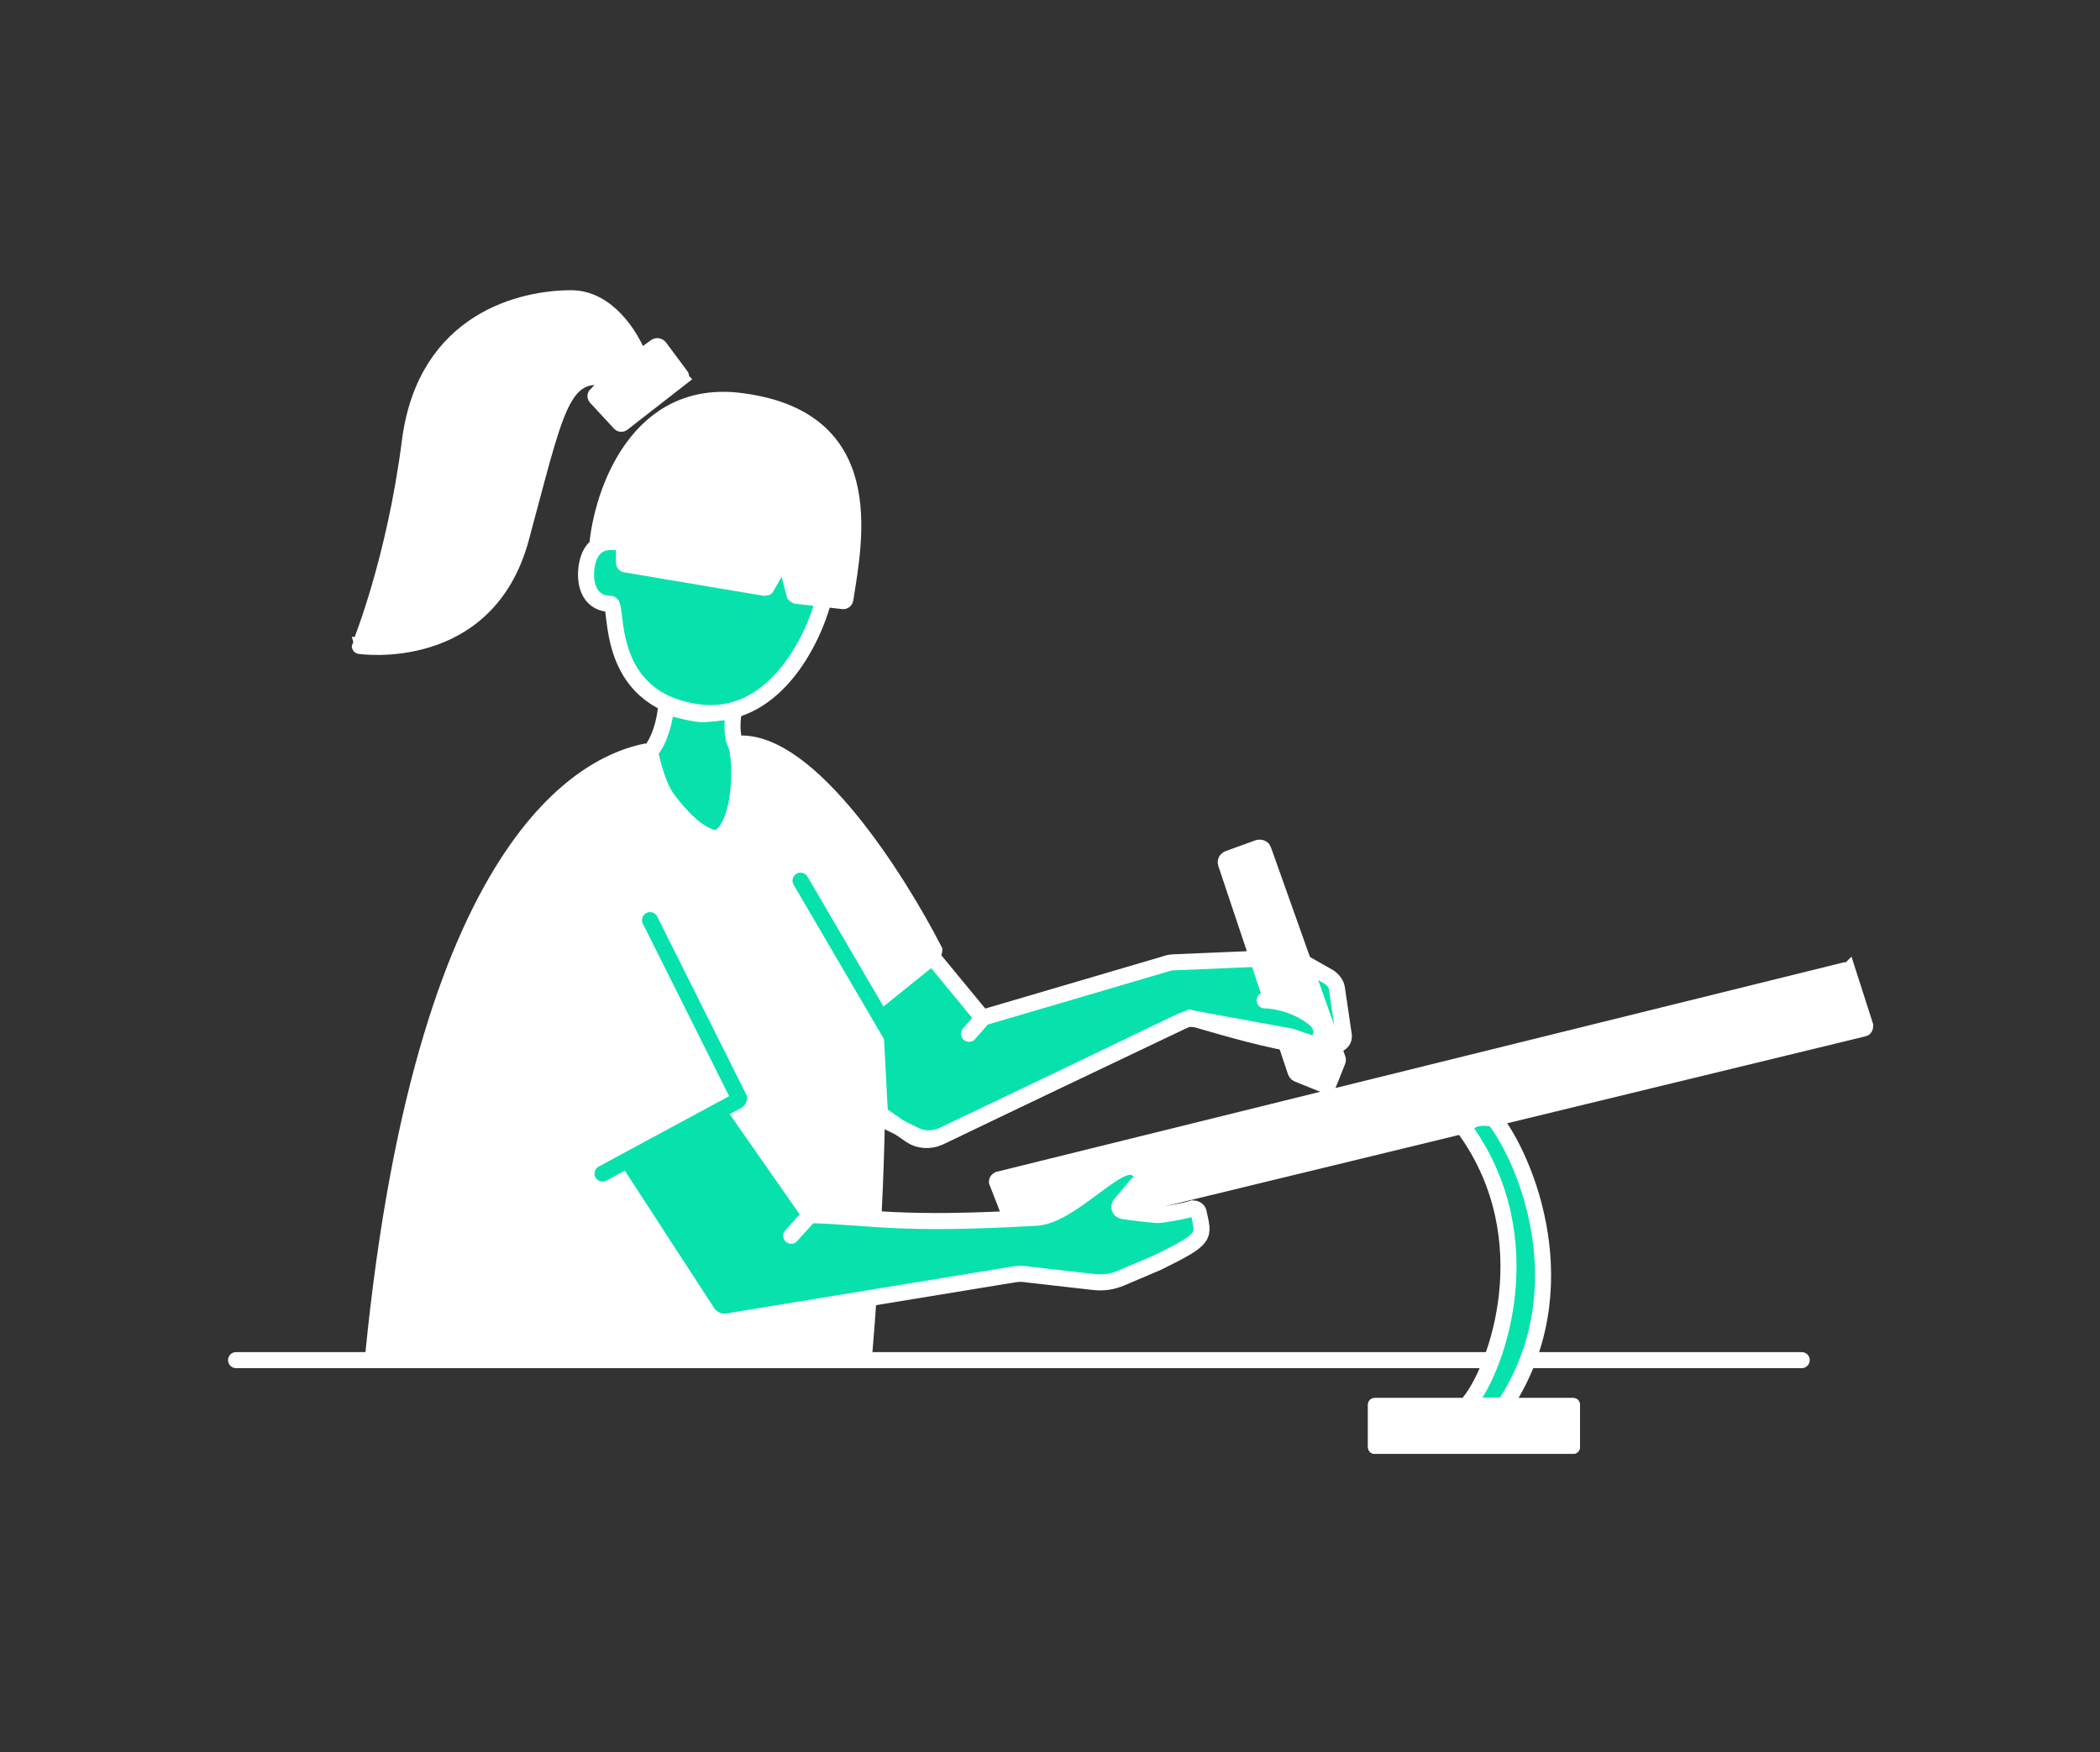
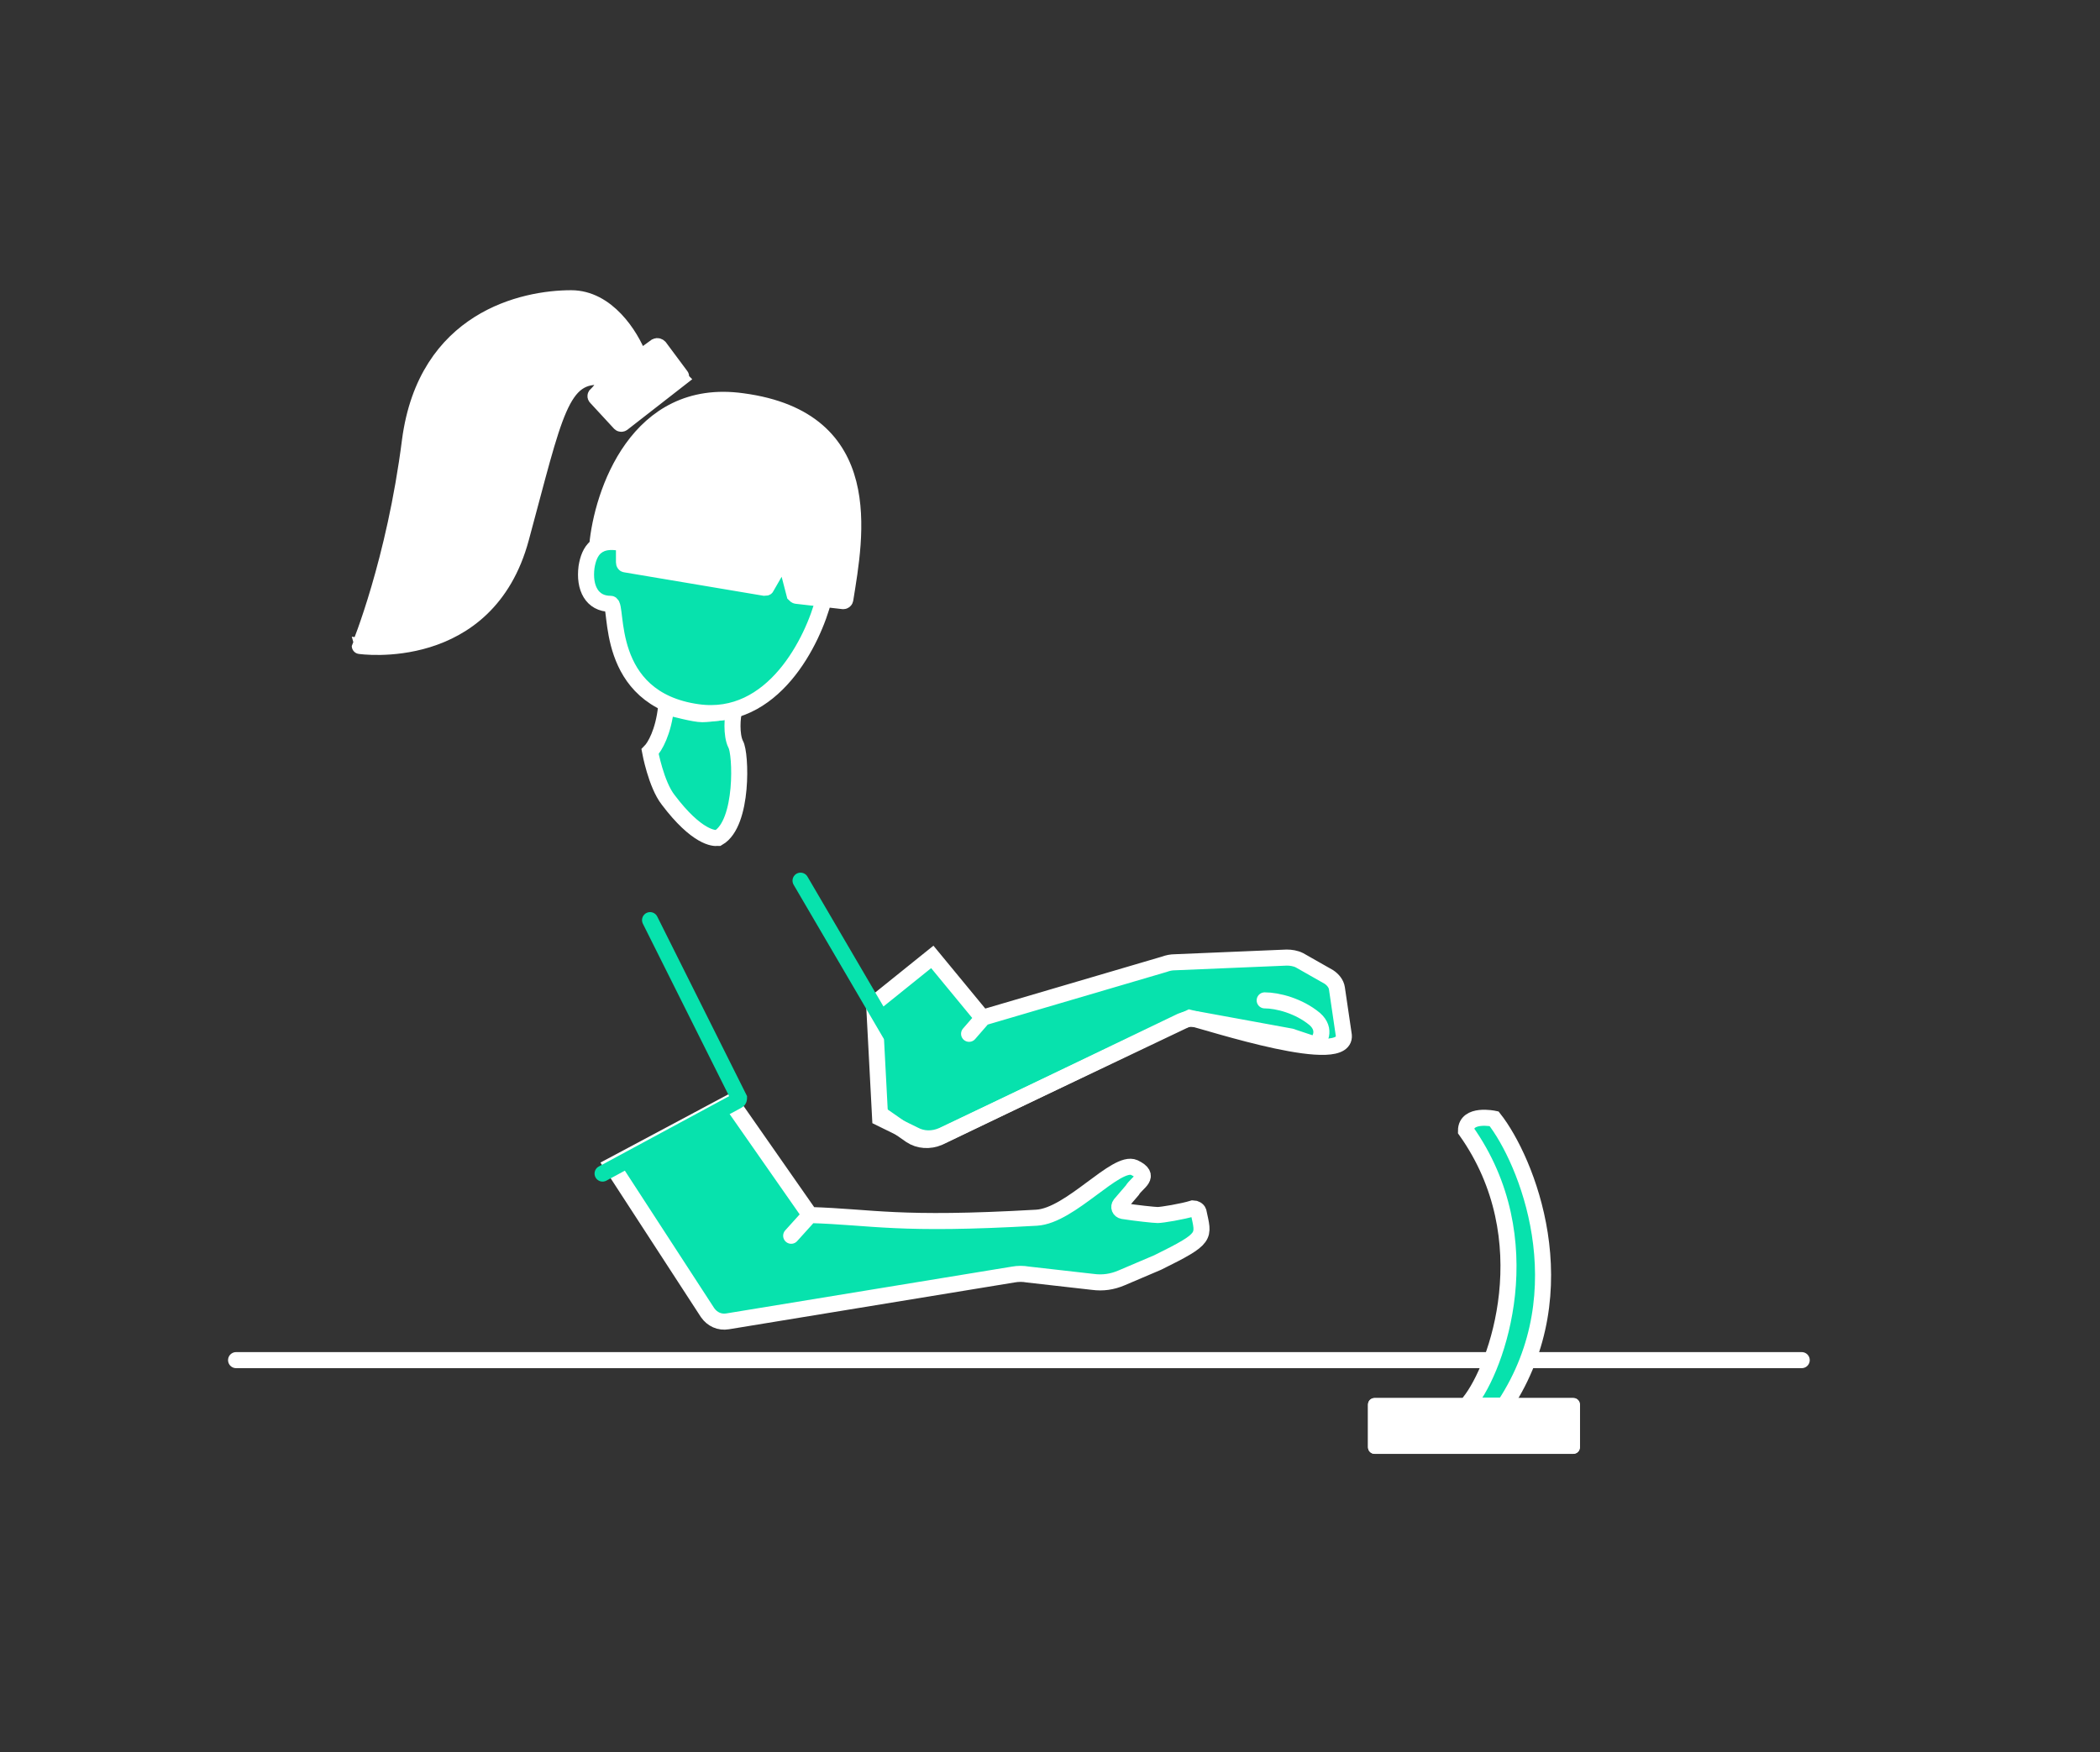
<svg xmlns="http://www.w3.org/2000/svg" width="314" height="262">
  <rect width="100%" height="100%" fill="#333333" stroke="none" />
  <style>.H{stroke:#fff}.I{stroke-width:2.4}.J{fill:#07e2ad}.K{stroke-linecap:round}</style>
  <defs>
    <clipPath id="A">
      <path d="M204.55 210.05c0-.55.45-1 1-1h29.7c.55 0 1 .45 1 1v6.37c0 .56-.45 1-1 1h-29.7c-.55 0-1-.44-1-1z" />
    </clipPath>
  </defs>
-   <path d="M55.8 202.7c7.9-79.8 33.6-88.8 40.7-90.3.2 0 .3.1.4.3 2.4 9.2 9 13.5 10.9 12.3 2-1.2 3.5-5.8 2.5-13.5-.1-.1.1-.3.2-.3 10.6-.5 23.7 20.2 29.2 30.9 0 .1 0 .3-.2.4-1.7 1-5.5 3.8-8.8 7.7 1.3 14.1-.5 40.8-1.5 52.6-.1.2-.2.3-.3.3H56.1c-.2 0-.3-.2-.3-.4zm220.5-57.4l2.6 8.1c0 .2-.1.4-.2.4l-126.1 30.6c-.3.1-.6-.1-.7-.4l-2.8-7.2c-.1-.1 0-.3.2-.4l126.6-31.3c.2 0 .3.1.4.2z" fill="#fff" class="H I" />
  <g class="J">
    <path d="M105 106.8c1.2 0 3.7-.4 4.8-.6-.3.9-.5 3.7.2 5.1.8 1.3 1.2 11.8-2.6 14q0 0-.1 0c-.5.1-3.1 0-7.4-5.7-1.8-2.3-2.7-7.2-2.7-7.2.7-.7 2-2.9 2.4-6.7 1.3.3 4.2 1.1 5.4 1.1z" class="H I" />
    <path d="M174.1 144.2q.8-.3 1.6-.3l16.7-.7c.6 0 1.3.1 1.9.4l4.4 2.5c.6.4 1.1 1 1.2 1.7l1 6.8c1.1 5.3-20.3-1.8-23-2.4l-37 17.6c-1.4.6-2.9.6-4.2-.1l-5.1-2.5-.9-17.1 8.7-7 7.5 9.1z" />
  </g>
  <g class="H I">
    <path d="M174.1 144.2q.8-.3 1.6-.3l16.7-.7c.6 0 1.3.1 1.9.4l4.4 2.5c.6.4 1.1 1 1.2 1.7l1 6.8c1.1 5.3-20.3-1.8-23-2.4l-37 17.6c-1.4.6-2.9.6-4.2-.1l-5.1-2.5-.9-17.1 8.7-7 7.5 9.1zm-27.2 8.1l-2 2.3" fill="none" class="K" />
-     <path d="M188.9 127.1l11.1 31.2q.1.2 0 .4l-1.4 3.5c0 .1-.2.2-.4.1l-4.2-1.7q-.2-.1-.3-.4l-10.4-31.1c-.1-.3.1-.6.4-.7l4.4-1.6c.3-.1.7 0 .8.3z" fill="#fff" />
  </g>
  <path d="M196.5 156.4l-14.4-3.6 5.1-2.7c3.2.4 9.6 1.7 9.9 3.3.2 1.7-.3 2.7-.6 3z" class="J" />
  <g fill="none" class="I K">
    <path d="M189.1 149.6c1.9 0 5.1.8 7.5 2.8 1.8 1.6.7 3.4 0 3.8L193 155l-14.2-2.6c-.8-.1-1.5 0-2.2.3l-36.2 17.4c-1.4.6-3 .5-4.2-.3l-4.3-3" class="H" />
    <path d="m119.7 131.7l13.4 22.9" stroke="#07e2ad" />
  </g>
  <path d="M105.8 196.3l-14.3-22 17.8-9.5 11.8 16.9c9.6.3 13 1.6 33.9.4 5.1-.3 11.9-8.7 14.6-7.5 2.7 1.3.4 2.2-.3 3.4l-1.8 2.1c-.3.4-.1.9.4 1 1.9.3 4.7.6 5.2.6.6 0 3.7-.5 5.3-1 .3 0 .7.2.8.5.8 3.8 1.4 3.9-6.1 7.6l-5.4 2.3c-1.4.6-2.8.8-4.3.6l-9.7-1.1q-1.1-.2-2.2 0l-42.7 7c-1.2.2-2.3-.3-3-1.3z" class="J" />
  <g class="H I">
    <path d="M121.1 181.7c9.6.3 13 1.6 33.9.4 5.1-.3 11.9-8.7 14.6-7.5 2.7 1.3.4 2.2-.3 3.4l-1.8 2.1c-.3.4-.1.9.4 1 1.9.3 4.7.6 5.2.6.6 0 3.7-.5 5.3-1 .3 0 .7.2.8.5.8 3.8 1.4 3.9-6.1 7.6l-5.4 2.3c-1.4.6-2.8.8-4.3.6l-9.7-1.1q-1.1-.2-2.2 0l-42.7 7c-1.2.2-2.3-.3-3-1.3l-14.3-22 17.8-9.5zm0 0l-2.8 3.1" fill="none" class="K" />
    <path d="M87.7 84.8c.4-2.5 1.6-4.3 5.2-3.6l21.9-6.1 8.4 14.4c-1.6 6.3-7.6 18.6-18.9 17-14.2-2-11.8-16.2-13-16.2-2.8 0-4-2.4-3.6-5.5z" class="J" />
    <path d="M126.4 89.6c0 .2-.2.3-.3.3l-7-.8c-.1 0-.2-.1-.3-.2l-1.3-5c-.1-.2-.4-.3-.6-.1l-2.3 4c0 .1-.1.1-.3.1l-20.8-3.5c-.1 0-.2-.1-.2-.3v-4.3c0-.2-.3-.4-.5-.3l-3.5 2.1c.7-7.8 6-23.8 21.7-21.6 20.3 2.7 16.9 20.2 15.4 29.6zm-24.7-33l-8.6 6.7c-.1.1-.3.1-.4 0l-3.6-3.9c-.1-.1-.1-.3.1-.4 1.2-1.2 1.3-2 1.3-2.4 0-.1-.1-.2-.2-.2-6.5-.7-7.3 5.3-12.4 24.1-5.1 18.9-24.1 16.1-24.1 16.1S59 84 61.3 65.9c2.4-18.2 17-21.3 24.1-21.3 5.4 0 8.9 5.6 10.1 8.7.1.2.3.2.4.1l2.2-1.6c.2-.1.4 0 .5.1l3.2 4.3c.1.1 0 .3-.1.4z" fill="#fff" />
  </g>
  <g fill="none" class="K I">
    <path d="M97.2 137.6l13.3 26.6c0 .1 0 .3-.2.4l-20.2 10.9" stroke="#07e2ad" />
    <path d="m35.3 203.4h234.1" class="H" />
  </g>
  <g clip-path="url(#A)" class="H">
    <path d="M204.5 210.1c0-.6.5-1 1-1h29.7c.6 0 1 .4 1 1v6.3c0 .6-.4 1-1 1h-29.7c-.5 0-1-.4-1-1z" fill="#fff" stroke-width="4.8" />
  </g>
  <path d="M224.7 210.2h-4.8c-.3 0-.4-.3-.2-.5 4.2-5.2 11-24.4-.5-40.6 0-2.7 4.2-1.8 4.2-1.8 4.8 6.1 12.9 25.6 1.6 42.8q-.1.1-.3.1z" class="H I J" />
</svg>